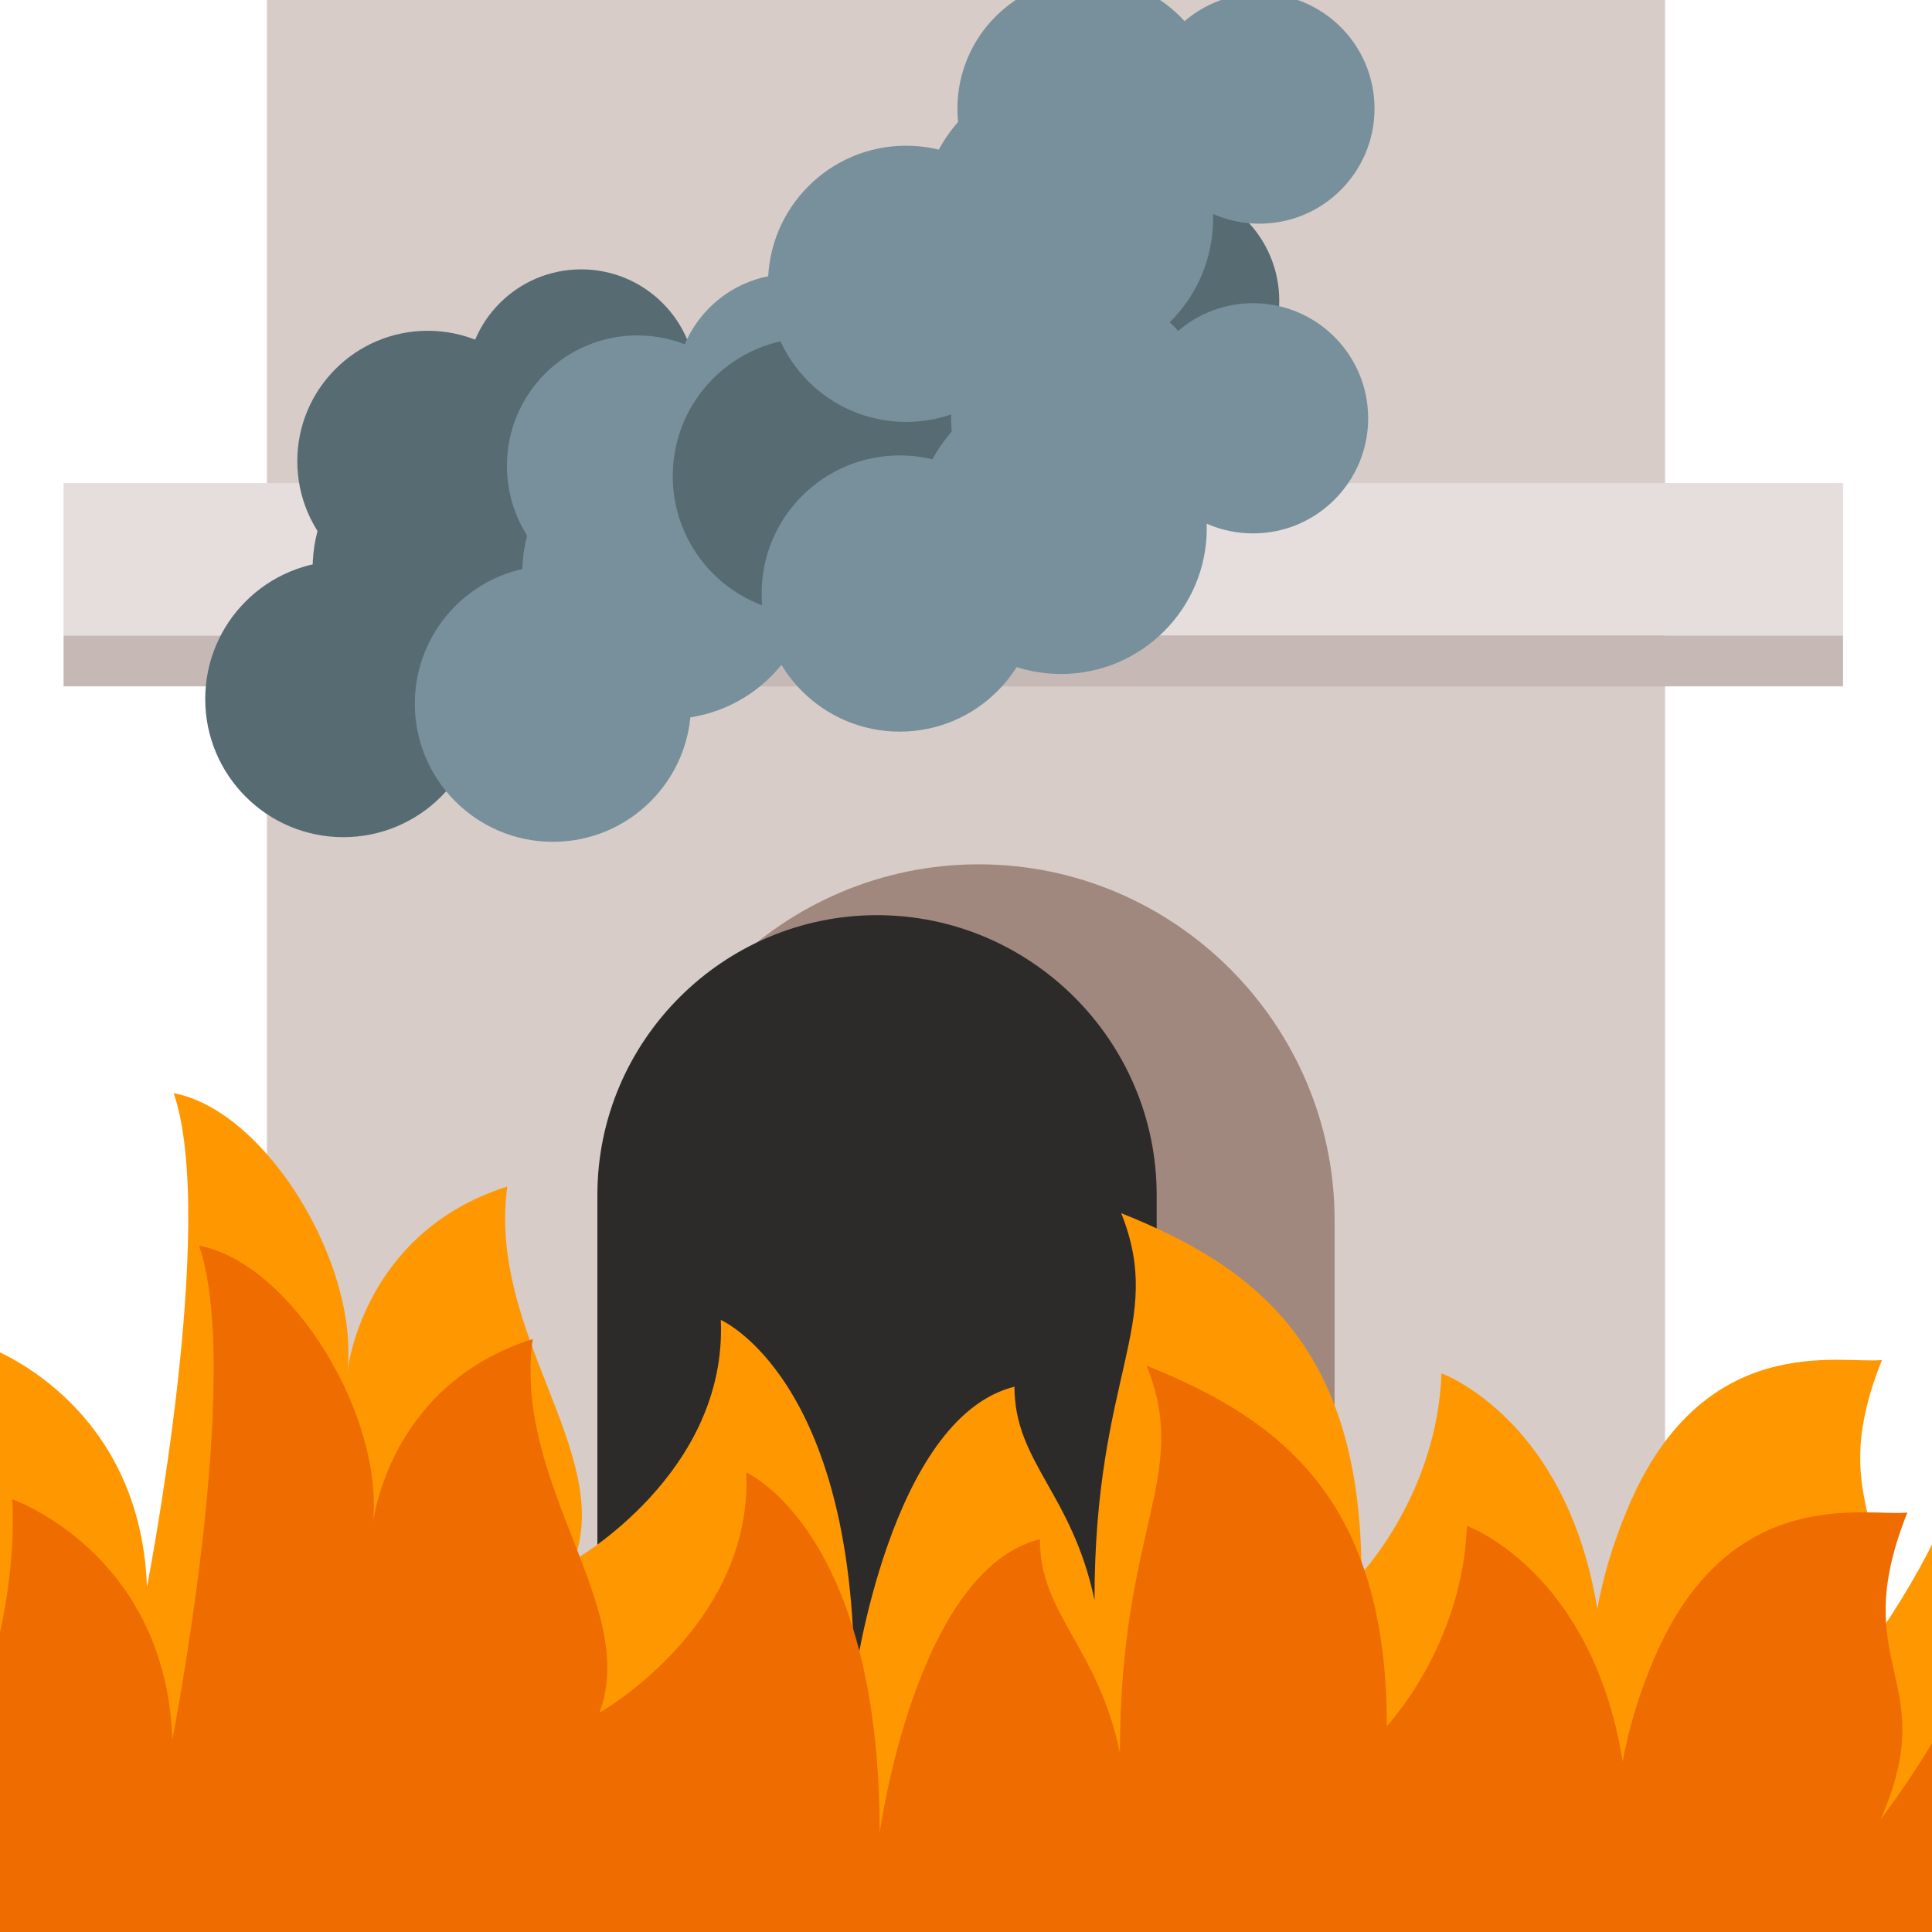
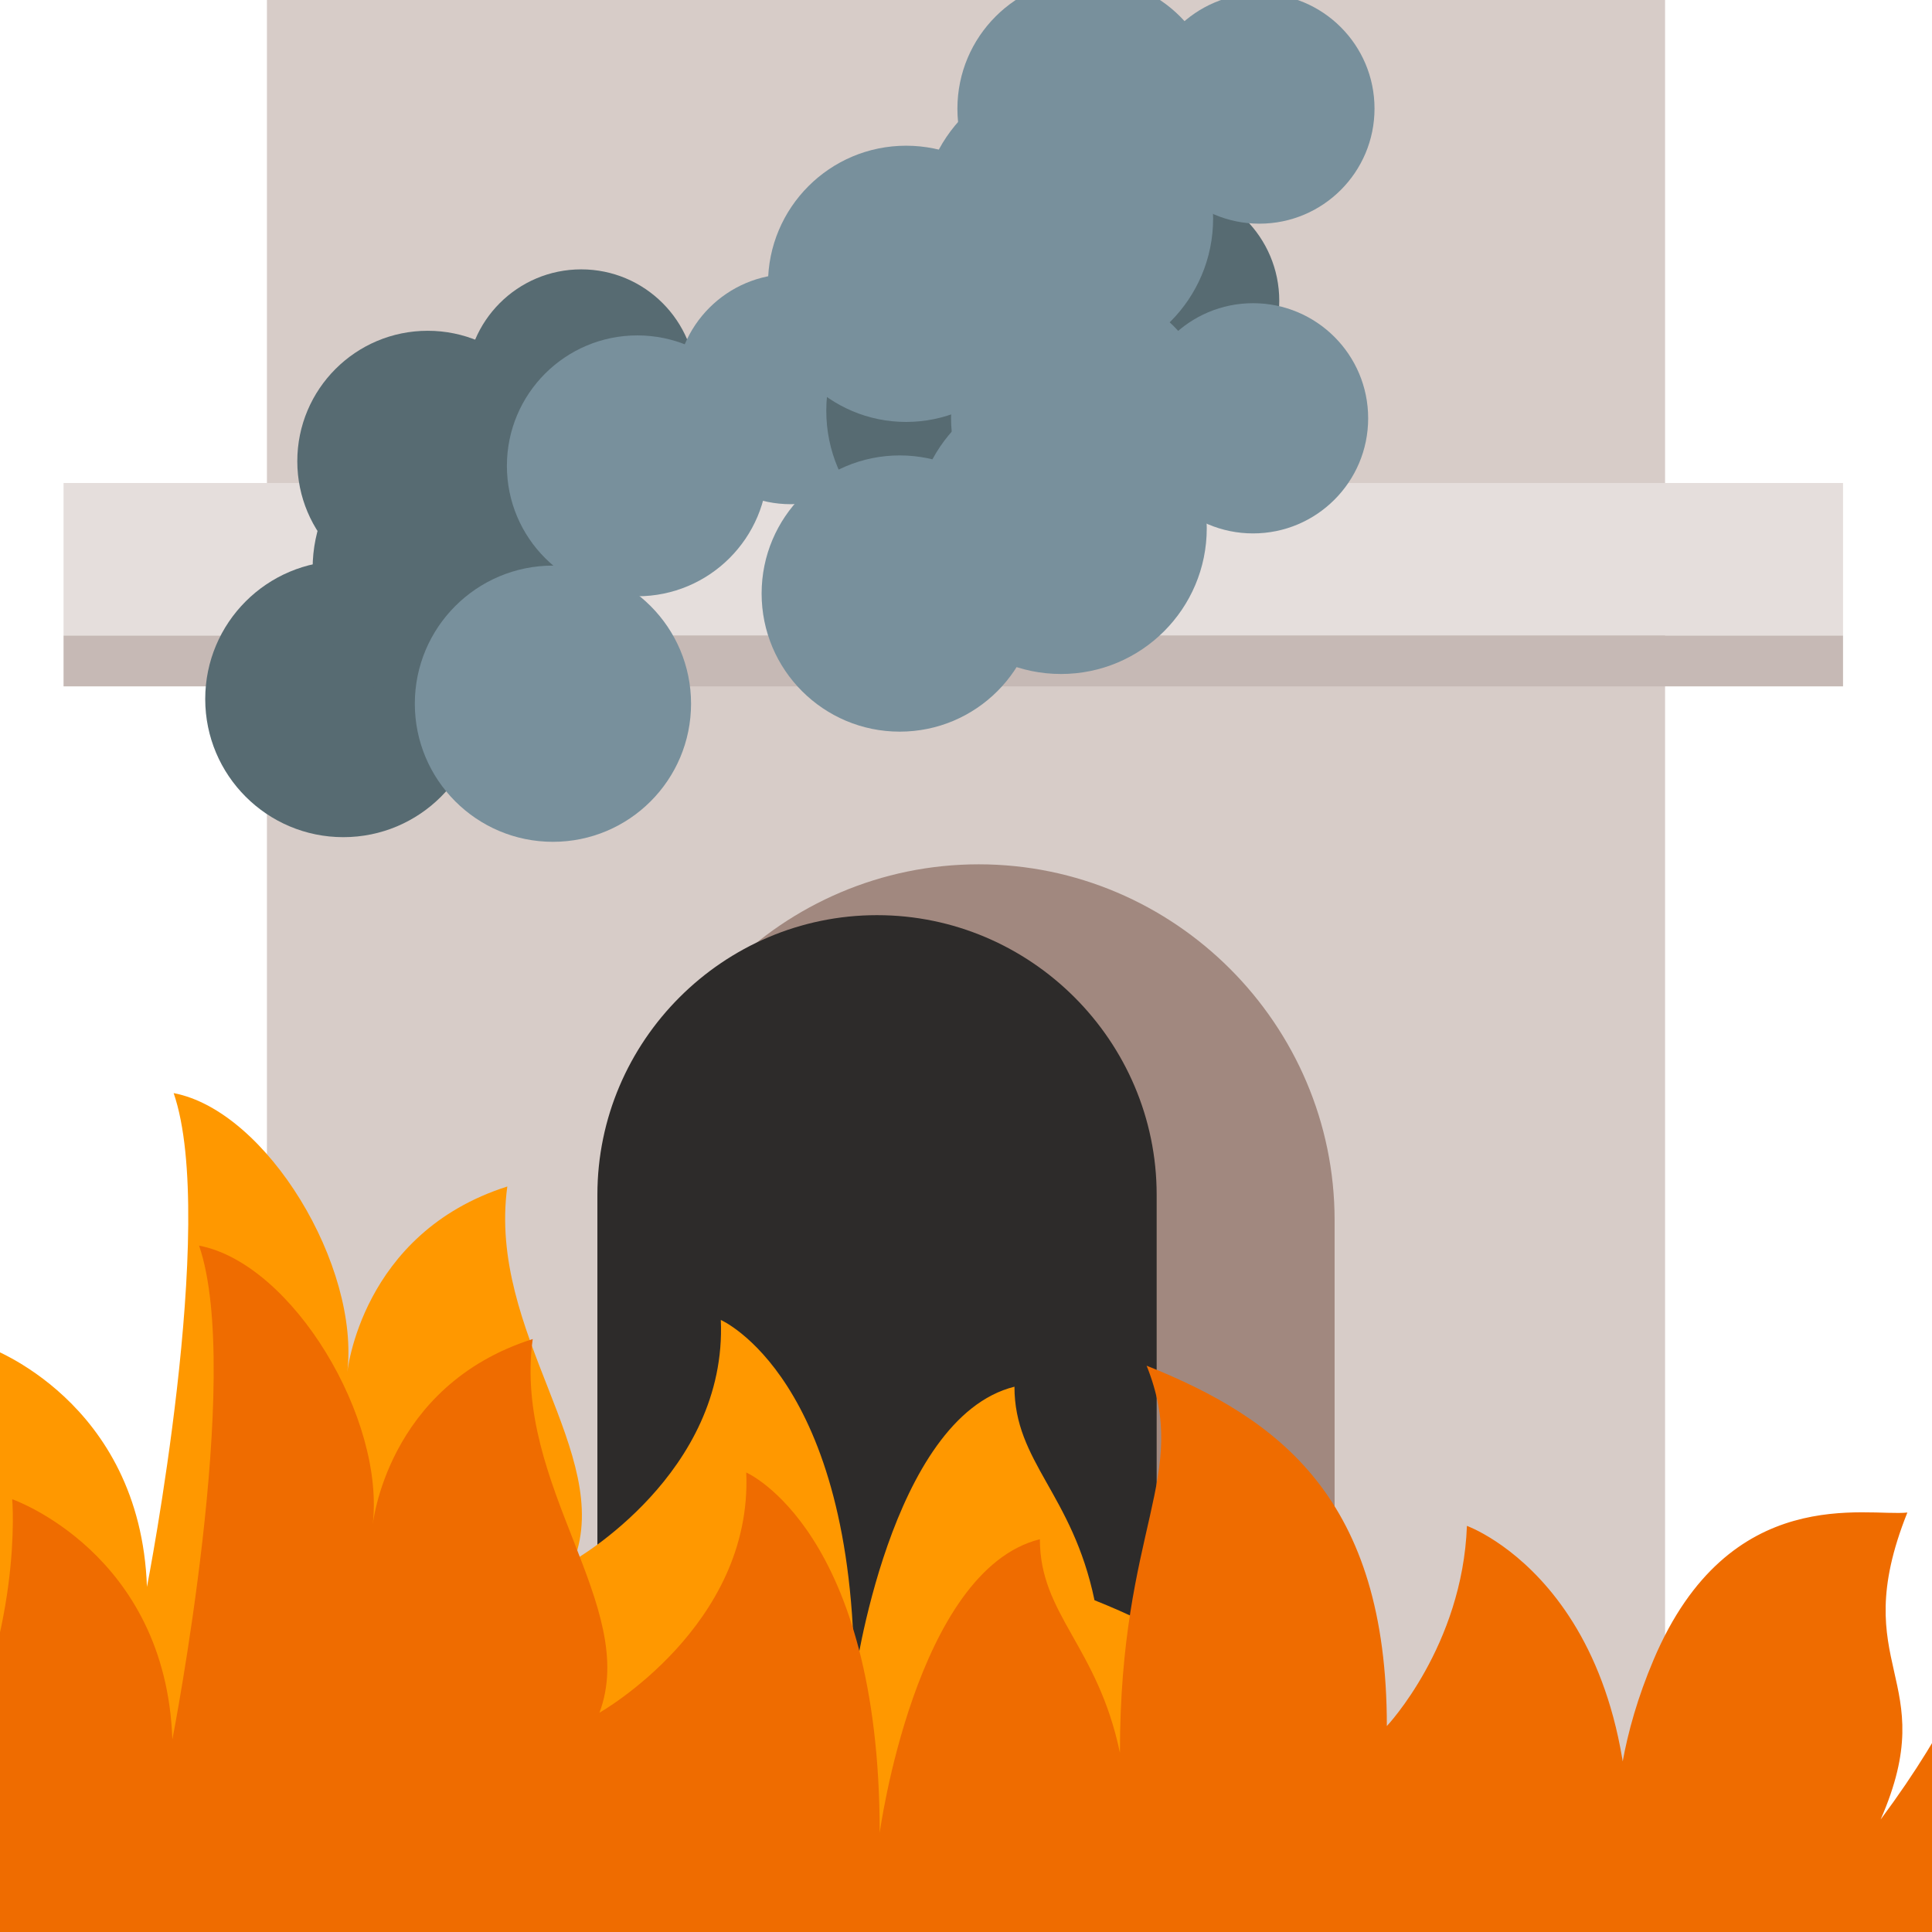
<svg xmlns="http://www.w3.org/2000/svg" xmlns:xlink="http://www.w3.org/1999/xlink" version="1.1" x="0px" y="0px" width="76px" height="76px" viewBox="0 0 76 76" enable-background="new 0 0 76 76" xml:space="preserve">
  <g id="Layer_2" display="none">
    <rect id="XMLID_32_" x="-402" y="-82" display="inline" fill="#192226" width="480" height="768" />
  </g>
  <g id="Layer_1">
    <g>
      <defs>
        <rect id="SVGID_17_" width="76" height="76" />
      </defs>
      <clipPath id="SVGID_2_">
        <use xlink:href="#SVGID_17_" overflow="visible" />
      </clipPath>
      <g clip-path="url(#SVGID_2_)">
        <rect x="10.5" y="-3" fill="#D7CCC8" width="55" height="80" />
        <path fill="#A1887F" d="M52.166,77c0.213-0.968,0.334-1.97,0.334-3V48c0-7.7-6.3-14-14-14s-14,6.3-14,14v26     c0,1.03,0.12,2.032,0.334,3H52.166z" />
        <path fill="#2D2B2A" d="M34.5,90L34.5,90c-6.05,0-11-4.95-11-11V47c0-6.05,4.95-11,11-11l0,0c6.05,0,11,4.95,11,11v32     C45.5,85.05,40.55,90,34.5,90z" />
        <rect x="2.5" y="19" fill="#E5DEDC" width="70" height="6" />
        <rect x="2.5" y="25" fill="#C6B9B5" width="70" height="2" />
-         <path id="XMLID_178_" fill="#FF9800" d="M5.781,85c-7.875,0-13.913-11.812-8.926-21c3.094-5.698,2.625-11.025,2.625-11.025     s6.038,2.101,6.301,9.45c0,0,2.8-14.35,1.05-19.425c3.675,0.7,7.35,6.825,6.825,11.025c0,0,0.524-5.513,6.3-7.351     c-0.788,5.775,4.2,10.5,2.625,14.7c0,0,6.037-3.412,5.774-9.45c0,0,5.25,2.275,5.25,14.175c0,0,1.4-10.324,6.301-11.55     c0,2.976,2.274,4.2,3.149,8.4c0-8.925,2.8-10.851,1.05-15.226c5.25,2.101,9.45,5.25,9.45,14.176c0,0,2.976-3.15,3.15-7.875     c0,0,7.35,2.625,6.3,15.225c0,0-1.483-4.014,1.05-9.975c2.976-7,8.4-5.601,9.976-5.775c-2.45,6.125,1.399,6.475-1.051,12.075     c5.601-7.525,4.726-11.55,4.726-11.55s7.35,4.168,7.35,16.274c0,11.812-8.399,14.7-8.399,14.7H5.781z" />
+         <path id="XMLID_178_" fill="#FF9800" d="M5.781,85c-7.875,0-13.913-11.812-8.926-21c3.094-5.698,2.625-11.025,2.625-11.025     s6.038,2.101,6.301,9.45c0,0,2.8-14.35,1.05-19.425c3.675,0.7,7.35,6.825,6.825,11.025c0,0,0.524-5.513,6.3-7.351     c-0.788,5.775,4.2,10.5,2.625,14.7c0,0,6.037-3.412,5.774-9.45c0,0,5.25,2.275,5.25,14.175c0,0,1.4-10.324,6.301-11.55     c0,2.976,2.274,4.2,3.149,8.4c5.25,2.101,9.45,5.25,9.45,14.176c0,0,2.976-3.15,3.15-7.875     c0,0,7.35,2.625,6.3,15.225c0,0-1.483-4.014,1.05-9.975c2.976-7,8.4-5.601,9.976-5.775c-2.45,6.125,1.399,6.475-1.051,12.075     c5.601-7.525,4.726-11.55,4.726-11.55s7.35,4.168,7.35,16.274c0,11.812-8.399,14.7-8.399,14.7H5.781z" />
        <path id="XMLID_124_" fill="#EF6C00" d="M6.781,91c-7.875,0-13.913-11.812-8.926-21C0.949,64.302,0.48,58.975,0.48,58.975     s6.038,2.101,6.301,9.45c0,0,2.8-14.35,1.05-19.425c3.675,0.7,7.35,6.825,6.825,11.025c0,0,0.524-5.513,6.3-7.351     c-0.788,5.775,4.2,10.5,2.625,14.7c0,0,6.037-3.412,5.774-9.45c0,0,5.25,2.275,5.25,14.175c0,0,1.4-10.324,6.301-11.55     c0,2.976,2.274,4.2,3.149,8.4c0-8.925,2.8-10.851,1.05-15.226c5.25,2.101,9.45,5.25,9.45,14.176c0,0,2.976-3.15,3.15-7.875     c0,0,7.35,2.625,6.3,15.225c0,0-1.483-4.014,1.05-9.975c2.976-7,8.4-5.601,9.976-5.775c-2.45,6.125,1.399,6.475-1.051,12.075     c5.601-7.525,4.726-11.55,4.726-11.55s7.35,4.168,7.35,16.274c0,11.812-8.399,14.7-8.399,14.7H6.781z" />
      </g>
      <g clip-path="url(#SVGID_2_)">
        <g>
          <circle fill="#576B72" cx="13.506" cy="27.499" r="5.433" />
          <circle fill="#576B72" cx="18.033" cy="22.368" r="5.735" />
          <circle fill="#576B72" cx="16.826" cy="18.143" r="5.131" />
          <circle fill="#576B72" cx="22.863" cy="15.124" r="4.528" />
        </g>
        <g>
          <circle fill="#78909C" cx="21.751" cy="27.682" r="5.433" />
-           <circle fill="#78909C" cx="26.278" cy="22.551" r="5.735" />
          <circle fill="#78909C" cx="25.071" cy="18.325" r="5.131" />
          <circle fill="#78909C" cx="31.107" cy="15.307" r="4.527" />
        </g>
        <g>
-           <circle fill="#576B72" cx="31.897" cy="18.728" r="5.433" />
          <circle fill="#576B72" cx="38.24" cy="16.159" r="5.736" />
          <circle fill="#576B72" cx="39.047" cy="11.839" r="5.131" />
          <circle fill="#576B72" cx="45.796" cy="11.834" r="4.527" />
        </g>
        <g>
          <circle fill="#78909C" cx="35.393" cy="23.348" r="5.433" />
          <circle fill="#78909C" cx="41.736" cy="20.778" r="5.735" />
          <circle fill="#78909C" cx="42.543" cy="16.459" r="5.131" />
          <circle fill="#78909C" cx="49.292" cy="16.455" r="4.528" />
        </g>
        <g>
          <circle fill="#78909C" cx="35.644" cy="11.165" r="5.433" />
          <circle fill="#78909C" cx="41.986" cy="8.596" r="5.735" />
          <circle fill="#78909C" cx="42.793" cy="4.276" r="5.131" />
          <circle fill="#78909C" cx="49.542" cy="4.271" r="4.528" />
        </g>
      </g>
    </g>
  </g>
  <g id="Layer_3">
</g>
</svg>